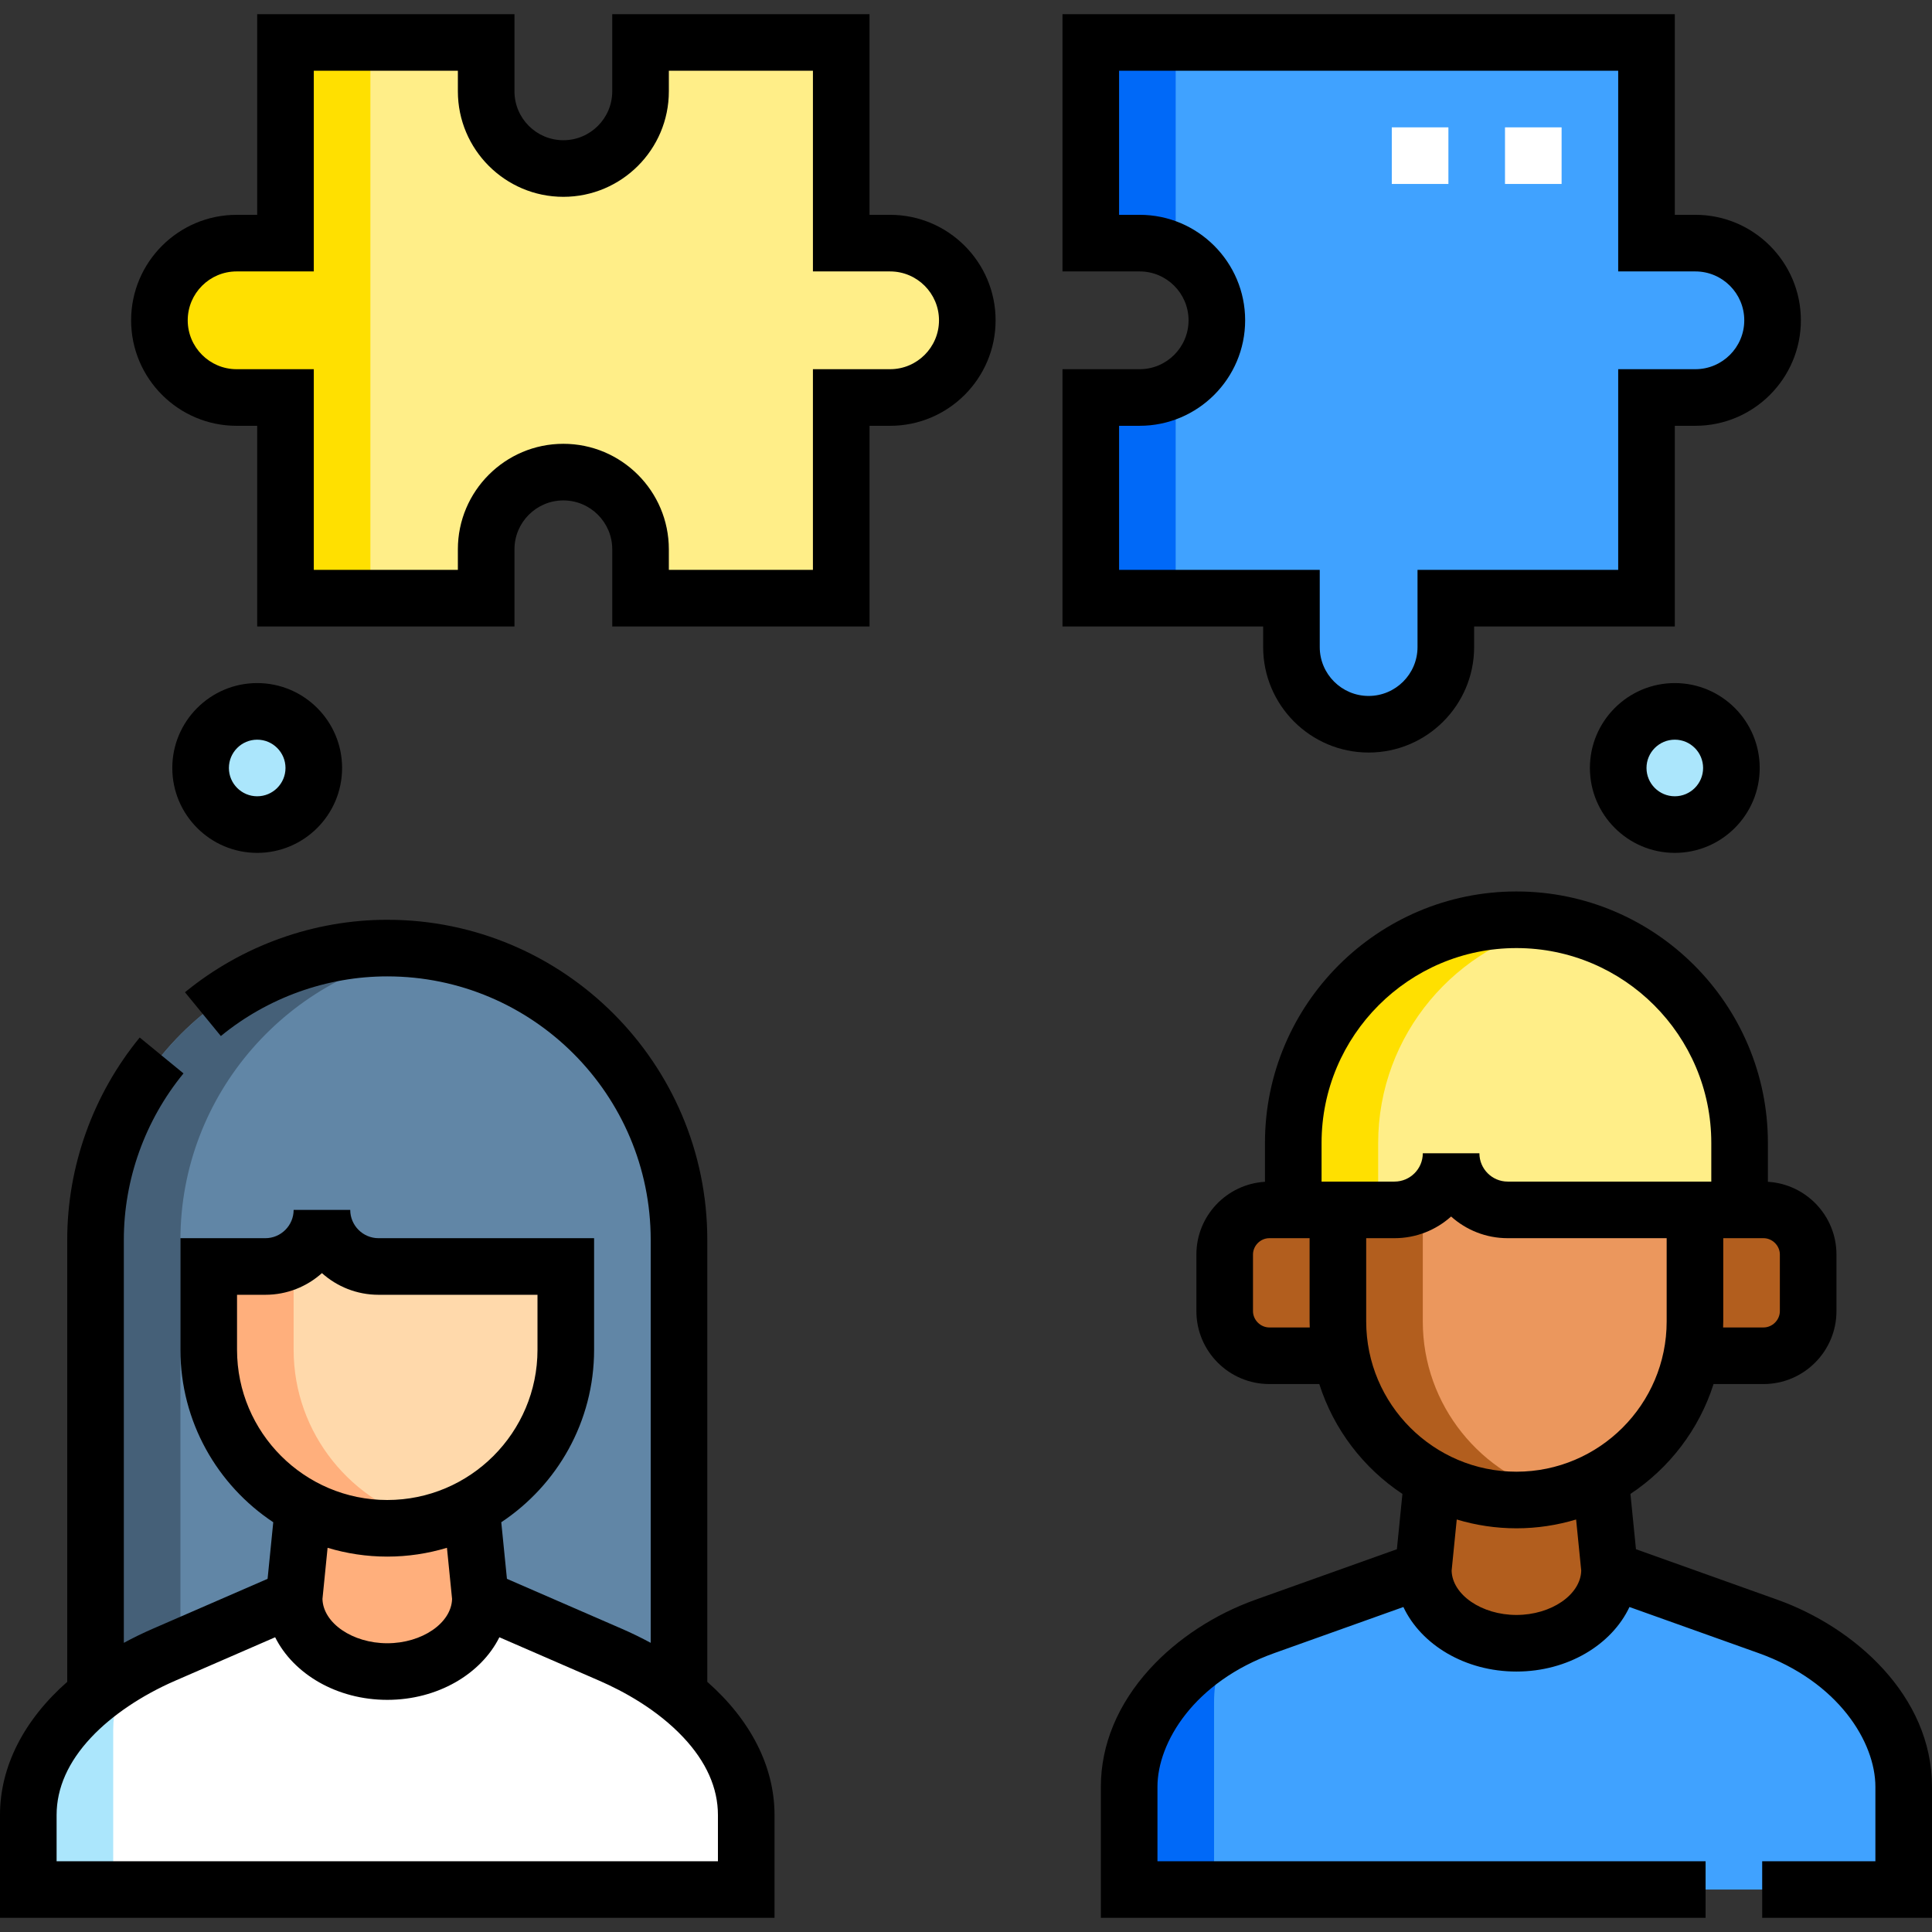
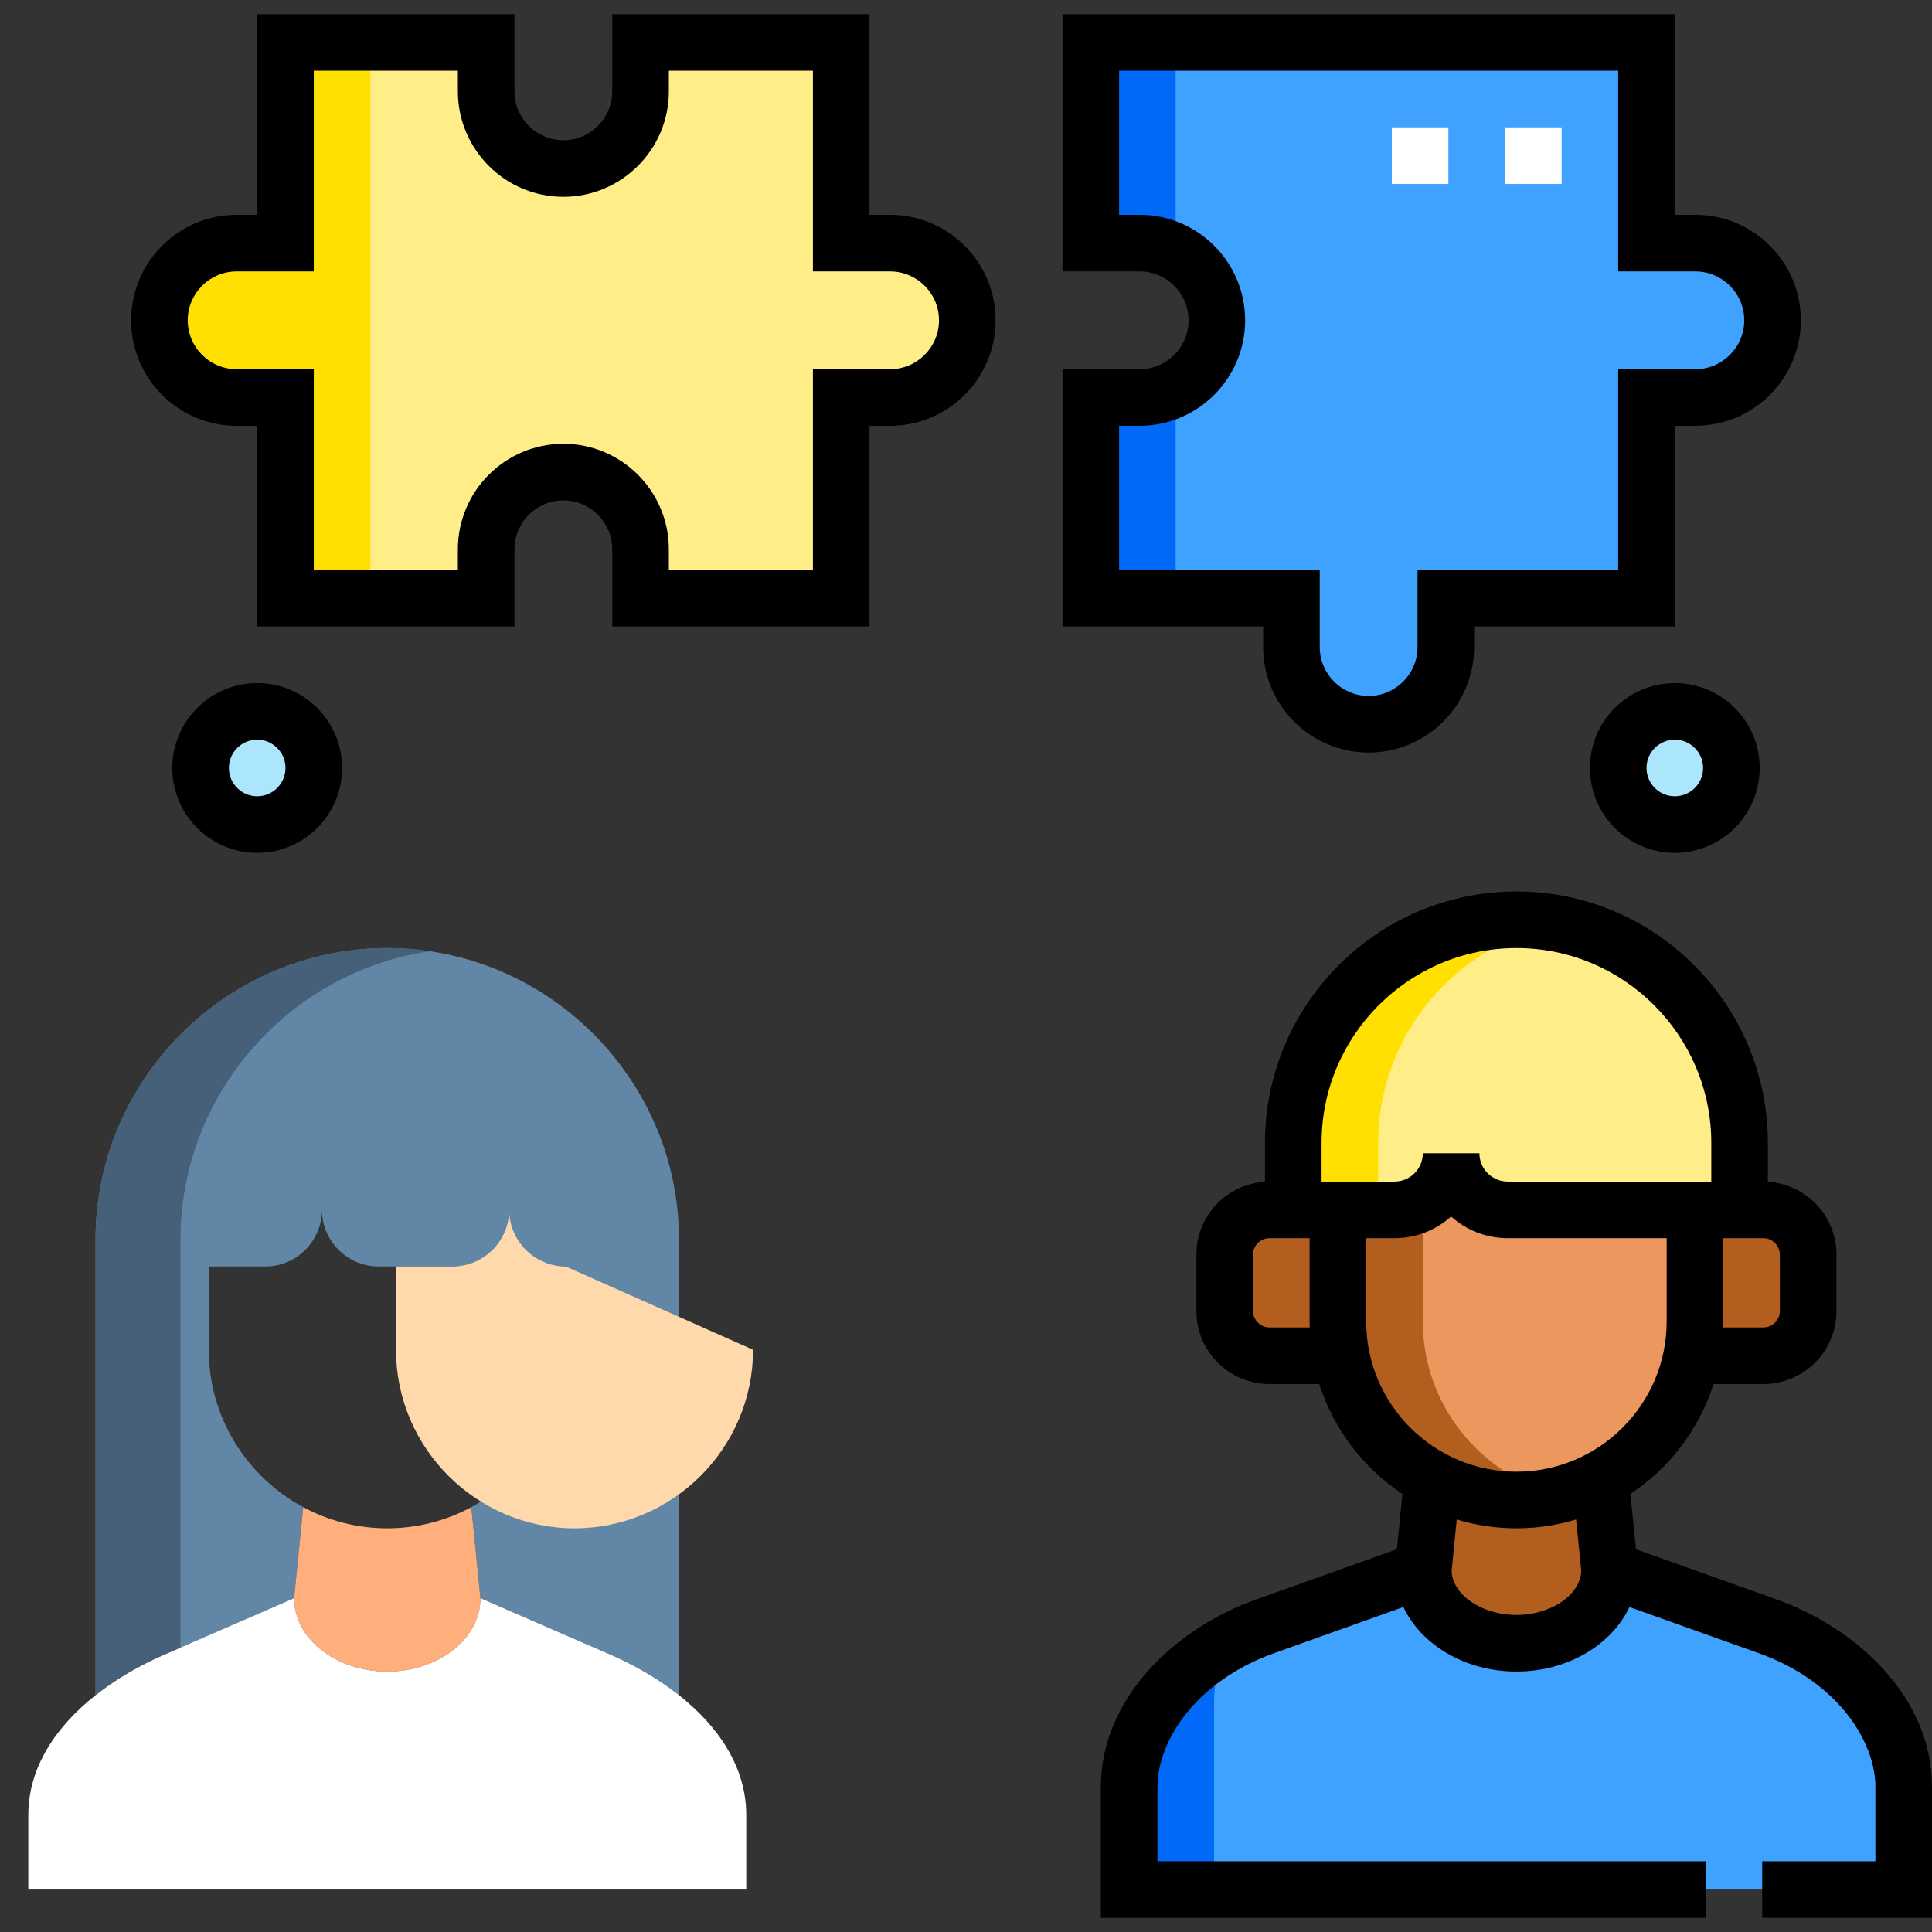
<svg xmlns="http://www.w3.org/2000/svg" id="Capa_1" enable-background="new 0 0 512 512" viewBox="0 0 512 512">
  <rect x="0" y="0" width="512" height="512" fill="#333333" stroke="none" />
  <g>
    <g>
      <g clip-rule="evenodd" fill-rule="evenodd">
        <path d="m149.296 125.113c11.25 0 20.454 9.204 20.454 20.454v12.955h53.182v-53.182h12.954c11.25 0 20.454-9.204 20.454-20.454s-9.204-20.454-20.454-20.454h-12.954v-53.182h-53.182v12.954c0 11.25-9.204 20.455-20.454 20.455s-20.455-9.205-20.455-20.455v-12.954h-53.181v53.182h-12.955c-11.25 0-20.455 9.204-20.455 20.454s9.205 20.454 20.455 20.454h12.955v53.182h53.182v-12.955c-.001-11.25 9.204-20.454 20.454-20.454z" fill="#fe8" />
        <circle cx="68.16" cy="203.522" fill="#abe6fc" r="15" />
        <path d="m289.068 105.341v53.182h53.182v12.954c0 11.25 9.204 20.454 20.454 20.454 11.251 0 20.455-9.205 20.455-20.454v-12.954h53.182v-53.182h12.954c11.25 0 20.454-9.204 20.454-20.454s-9.204-20.454-20.454-20.454h-12.955v-53.183h-147.272v53.182h12.955c11.25 0 20.454 9.204 20.454 20.454s-9.204 20.454-20.454 20.454h-12.955z" fill="#40a2ff" />
        <path d="m289.068 105.341v53.182h22.5v-55.563c-2.854 1.518-6.103 2.381-9.545 2.381zm22.499-94.091h-22.5v53.182h12.955c3.442 0 6.691.863 9.545 2.381z" fill="#0069f8" />
        <ellipse cx="443.84" cy="203.522" fill="#abe6fc" rx="15" ry="15" transform="matrix(.987 -.16 .16 .987 -26.87 73.723)" />
        <path d="m98.16 11.25h-22.5v53.182h-12.955c-11.25 0-20.455 9.204-20.455 20.454s9.205 20.454 20.455 20.454h12.955v53.182h22.5z" fill="#ffe000" />
        <path d="m179.941 328.562c0-42.521-34.79-77.312-77.312-77.312s-77.312 34.79-77.312 77.312v120.681c5.516-4.368 11.817-7.972 18.153-10.727l34.47-14.986 2.415-24.122c-14.87-7.999-25.038-23.722-25.038-41.705v-22.071h15c8.25 0 15-6.75 15-15 0 8.25 6.75 15 15 15h49.626v22.071c0 17.982-10.168 33.706-25.038 41.703l2.415 24.124 34.469 14.985c6.337 2.755 12.637 6.358 18.152 10.725z" fill="#6186a6" />
-         <path d="m149.943 335.633h-49.626c-8.25 0-15-6.75-15-15 0 8.25-6.75 15-15 15h-15v22.071c0 26.147 21.415 47.313 47.313 47.313 25.897 0 47.313-21.167 47.313-47.313z" fill="#ffd9ab" />
+         <path d="m149.943 335.633c-8.25 0-15-6.75-15-15 0 8.25-6.75 15-15 15h-15v22.071c0 26.147 21.415 47.313 47.313 47.313 25.897 0 47.313-21.167 47.313-47.313z" fill="#ffd9ab" />
        <path d="m124.905 399.408c-6.648 3.576-14.236 5.608-22.275 5.608s-15.627-2.032-22.275-5.608l-2.415 24.122c0 10.741 11.054 19.449 24.69 19.449s24.69-8.708 24.69-19.449z" fill="#ffaf7c" />
        <path d="m102.63 442.979c-13.636 0-24.69-8.708-24.69-19.449l-34.469 14.985c-6.337 2.755-12.637 6.359-18.153 10.727-10.269 8.131-17.818 18.906-17.818 31.77v19.737h190.26v-19.737c0-12.87-7.549-23.644-17.819-31.773-5.516-4.366-11.816-7.969-18.152-10.724l-34.469-14.985c0 10.741-11.054 19.449-24.69 19.449z" fill="#fff" />
        <path d="m324.557 347.461c0 6.505 5.325 11.828 11.828 11.828h19.053c-.578-2.942-.882-5.98-.882-9.086v-29.571h-18.171c-6.505 0-11.828 5.323-11.828 11.828zm124.625-26.828v29.571c0 3.105-.303 6.143-.882 9.086h19.052c6.504 0 11.828-5.325 11.828-11.828v-15c0-6.504-5.323-11.828-11.828-11.828h-18.17z" fill="#b25e1e" />
        <path d="m354.557 350.204c0 25.928 21.195 47.313 47.313 47.313s47.313-21.385 47.313-47.313v-29.571h-49.626c-8.25 0-15-6.75-15-15 0 8.25-6.75 15-15 15h-15z" fill="#eb975d" />
        <path d="m384.556 305.633c0 8.25 6.75 15 15 15h61.454v-17.743c0-32.527-26.613-59.141-59.141-59.141-32.527 0-59.141 26.614-59.141 59.141v17.742h26.828c8.25.001 15-6.749 15-14.999z" fill="#fe8" />
        <path d="m424.144 391.909c-6.648 3.576-14.236 5.608-22.275 5.608s-15.627-2.032-22.274-5.611l-2.415 24.124c0 10.741 11.054 19.449 24.69 19.449s24.69-8.707 24.69-19.449z" fill="#b25e1e" />
        <path d="m426.559 416.03c0 10.741-11.054 19.449-24.69 19.449s-24.69-8.707-24.69-19.449l-41.969 14.985c-18.622 6.649-35.971 22.723-35.971 42.497v27.237h205.261v-27.237c0-19.783-17.349-35.847-35.971-42.497z" fill="#40a2ff" />
        <path d="m113.878 252.077c-3.675-.542-7.43-.827-11.249-.827-42.522 0-77.312 34.79-77.312 77.312v120.681c5.516-4.368 11.817-7.972 18.153-10.727l4.346-1.889v-108.065c.001-38.702 28.823-70.996 66.062-76.485z" fill="#456078" />
-         <path d="m77.817 333.609c-2.21 1.286-4.773 2.024-7.5 2.024h-15v22.071c0 26.147 21.415 47.313 47.313 47.313 3.869 0 7.637-.476 11.25-1.367-20.567-5.073-36.063-23.706-36.063-45.946z" fill="#ffaf7c" />
-         <path d="m33.576 443.576c-2.875 1.713-5.654 3.604-8.258 5.666-10.269 8.131-17.818 18.906-17.818 31.77v19.737h22.5v-42.237c0-5.354 1.308-10.346 3.576-14.936z" fill="#abe6fc" />
        <path d="m413.119 244.835c-3.645-.709-7.406-1.085-11.25-1.085-32.527 0-59.141 26.614-59.141 59.141v17.742h22.5v-17.743c.001-28.682 20.696-52.762 47.891-58.055z" fill="#ffe000" />
        <path d="m377.056 318.609c-2.21 1.285-4.773 2.024-7.5 2.024h-15v29.571c0 26.146 21.415 47.313 47.313 47.313 3.869 0 7.637-.476 11.25-1.367-20.567-5.073-36.063-23.706-36.063-45.946z" fill="#b25e1e" />
        <path d="m325.443 435.451c-14.499 8.077-26.203 21.82-26.203 38.061v27.237h22.5v-49.737c-.001-5.516 1.351-10.745 3.703-15.561z" fill="#0069f8" />
      </g>
      <g>
        <path d="m413.841 48.75h-15v-15h15zm-30 0h-15v-15h15z" fill="#fff" />
      </g>
    </g>
    <g>
      <path d="m471.05 423.952-37.501-13.39-1.467-14.655c10.321-6.845 18.2-17.085 22.029-29.118h13.242c10.658 0 19.328-8.67 19.328-19.328v-15c0-10.267-8.053-18.666-18.17-19.27v-10.301c0-36.746-29.895-66.641-66.641-66.641s-66.641 29.895-66.641 66.641v10.301c-10.119.603-18.172 9.003-18.172 19.27v15c0 10.658 8.67 19.328 19.328 19.328h13.243c3.829 12.033 11.708 22.273 22.029 29.118l-1.467 14.655-37.501 13.39c-10.792 3.854-20.733 10.367-27.993 18.341-8.476 9.311-12.956 20.106-12.956 31.219v34.737h160.26v-15h-145.26v-19.737c0-11.736 9.699-27.831 30.993-35.434l34.181-12.205c4.707 10.003 16.356 17.104 29.956 17.104s25.249-7.101 29.956-17.104l34.181 12.204c21.294 7.606 30.993 23.7 30.993 35.435v19.737h-30v15h45v-34.737c0-24.134-20.566-42.281-40.95-49.56zm.631-91.491v15c0 2.346-1.982 4.328-4.328 4.328h-10.711c.015-.528.04-1.054.04-1.586v-22.071h10.67c2.347.001 4.329 1.983 4.329 4.329zm-69.811-81.211c28.475 0 51.641 23.166 51.641 51.641v10.242h-53.954c-4.136 0-7.5-3.364-7.5-7.5h-15c0 4.135-3.364 7.5-7.5 7.5h-19.328v-10.243c0-28.474 23.166-51.64 51.641-51.64zm-65.485 100.539c-2.346 0-4.328-1.982-4.328-4.328v-15c0-2.346 1.982-4.329 4.328-4.329h10.671v22.071c0 .532.025 1.058.04 1.586zm25.672-1.586v-22.071h7.5c5.757 0 11.016-2.173 15-5.743 3.983 3.57 9.243 5.743 15 5.743h42.126v22.071c0 21.953-17.86 39.813-39.812 39.813-21.954 0-39.814-17.86-39.814-39.813zm39.813 77.776c-9.214 0-17.001-5.352-17.174-11.734l1.358-13.564c5.011 1.513 10.318 2.336 15.816 2.336 5.497 0 10.805-.823 15.815-2.336l1.358 13.564c-.173 6.382-7.96 11.734-17.173 11.734z" />
-       <path d="m187.441 445.703v-117.141c0-46.766-38.046-84.812-84.812-84.812-19.453 0-38.491 6.822-53.608 19.209l9.507 11.603c12.443-10.196 28.105-15.812 44.102-15.812 38.495 0 69.812 31.317 69.812 69.812v106.806c-2.439-1.32-4.99-2.569-7.662-3.73l-30.435-13.231-1.502-14.999c14.81-9.823 24.6-26.638 24.6-45.704v-29.571h-57.125c-4.136 0-7.5-3.364-7.5-7.5h-15c0 4.136-3.365 7.5-7.5 7.5h-22.5v29.571c0 19.065 9.789 35.88 24.6 45.704l-1.502 14.999-30.435 13.231c-2.672 1.162-5.224 2.411-7.663 3.731v-106.807c0-15.995 5.615-31.657 15.812-44.102l-11.603-9.507c-12.387 15.119-19.209 34.158-19.209 53.609v117.142c-11.425 10.066-17.818 22.382-17.818 35.308v27.237h205.26v-27.237c0-12.926-6.393-25.242-17.819-35.309zm-124.624-88v-14.571h7.5c5.757 0 11.017-2.173 15-5.743 3.983 3.57 9.243 5.743 15 5.743h42.125v14.571c0 21.953-17.86 39.813-39.812 39.813s-39.813-17.86-39.813-39.813zm39.813 54.813c5.498 0 10.805-.823 15.816-2.336l1.358 13.564c-.173 6.382-7.96 11.734-17.174 11.734s-17-5.352-17.173-11.734l1.358-13.564c5.01 1.514 10.317 2.336 15.815 2.336zm87.63 80.734h-175.26v-12.237c0-7.18 3.08-14.103 9.154-20.575 5.465-5.823 13.387-11.166 22.307-15.044l26.457-11.502c4.86 9.731 16.346 16.587 29.712 16.587s24.852-6.856 29.712-16.587l26.457 11.502c6.312 2.744 15.306 7.582 22.308 15.042 6.074 6.471 9.154 13.395 9.154 20.578z" />
      <path d="m334.749 171.476c0 15.414 12.541 27.955 27.955 27.955 15.415 0 27.955-12.541 27.955-27.955v-5.454h53.182v-53.182h5.454c15.414 0 27.955-12.541 27.955-27.955s-12.541-27.955-27.955-27.955h-5.454v-53.18h-162.274v68.182h20.455c7.143 0 12.955 5.812 12.955 12.955s-5.812 12.955-12.955 12.955h-20.455v68.182h53.182zm-38.182-20.454v-38.182h5.455c15.414 0 27.955-12.541 27.955-27.955s-12.541-27.955-27.955-27.955h-5.455v-38.18h132.273v53.182h20.454c7.143 0 12.955 5.812 12.955 12.955s-5.812 12.955-12.955 12.955h-20.454v53.182h-53.182v20.454c0 7.143-5.812 12.955-12.955 12.955s-12.955-5.812-12.955-12.955v-20.454h-53.181z" />
      <path d="m235.887 56.931h-5.454v-53.181h-68.182v20.455c0 7.143-5.812 12.955-12.955 12.955-7.144 0-12.955-5.812-12.955-12.955v-20.455h-68.181v53.182h-5.455c-15.414 0-27.955 12.541-27.955 27.955s12.541 27.955 27.955 27.955h5.455v53.182h68.182v-20.455c0-7.143 5.812-12.955 12.955-12.955s12.955 5.812 12.955 12.955v20.455h68.182v-53.182h5.454c15.414 0 27.955-12.541 27.955-27.955s-12.542-27.956-27.956-27.956zm0 40.91h-20.454v53.182h-38.182v-5.455c0-15.414-12.541-27.955-27.955-27.955-15.415 0-27.955 12.541-27.955 27.955v5.455h-38.181v-53.182h-20.455c-7.143 0-12.955-5.812-12.955-12.955s5.812-12.955 12.955-12.955h20.455v-53.181h38.182v5.455c0 15.414 12.541 27.955 27.955 27.955s27.955-12.541 27.955-27.955v-5.455h38.182v53.182h20.454c7.143 0 12.955 5.812 12.955 12.955s-5.813 12.954-12.956 12.954z" />
      <path d="m421.34 203.522c0 12.407 10.094 22.5 22.5 22.5s22.5-10.094 22.5-22.5-10.093-22.5-22.5-22.5-22.5 10.093-22.5 22.5zm30 0c0 4.136-3.364 7.5-7.5 7.5s-7.5-3.365-7.5-7.5 3.365-7.5 7.5-7.5 7.5 3.364 7.5 7.5z" />
      <path d="m68.16 226.022c12.407 0 22.5-10.094 22.5-22.5s-10.093-22.5-22.5-22.5-22.5 10.093-22.5 22.5 10.093 22.5 22.5 22.5zm0-30c4.136 0 7.5 3.364 7.5 7.5s-3.364 7.5-7.5 7.5-7.5-3.365-7.5-7.5 3.364-7.5 7.5-7.5z" />
    </g>
  </g>
  <g />
  <g />
  <g />
  <g />
  <g />
  <g />
  <g />
  <g />
  <g />
  <g />
  <g />
  <g />
  <g />
  <g />
  <g />
</svg>